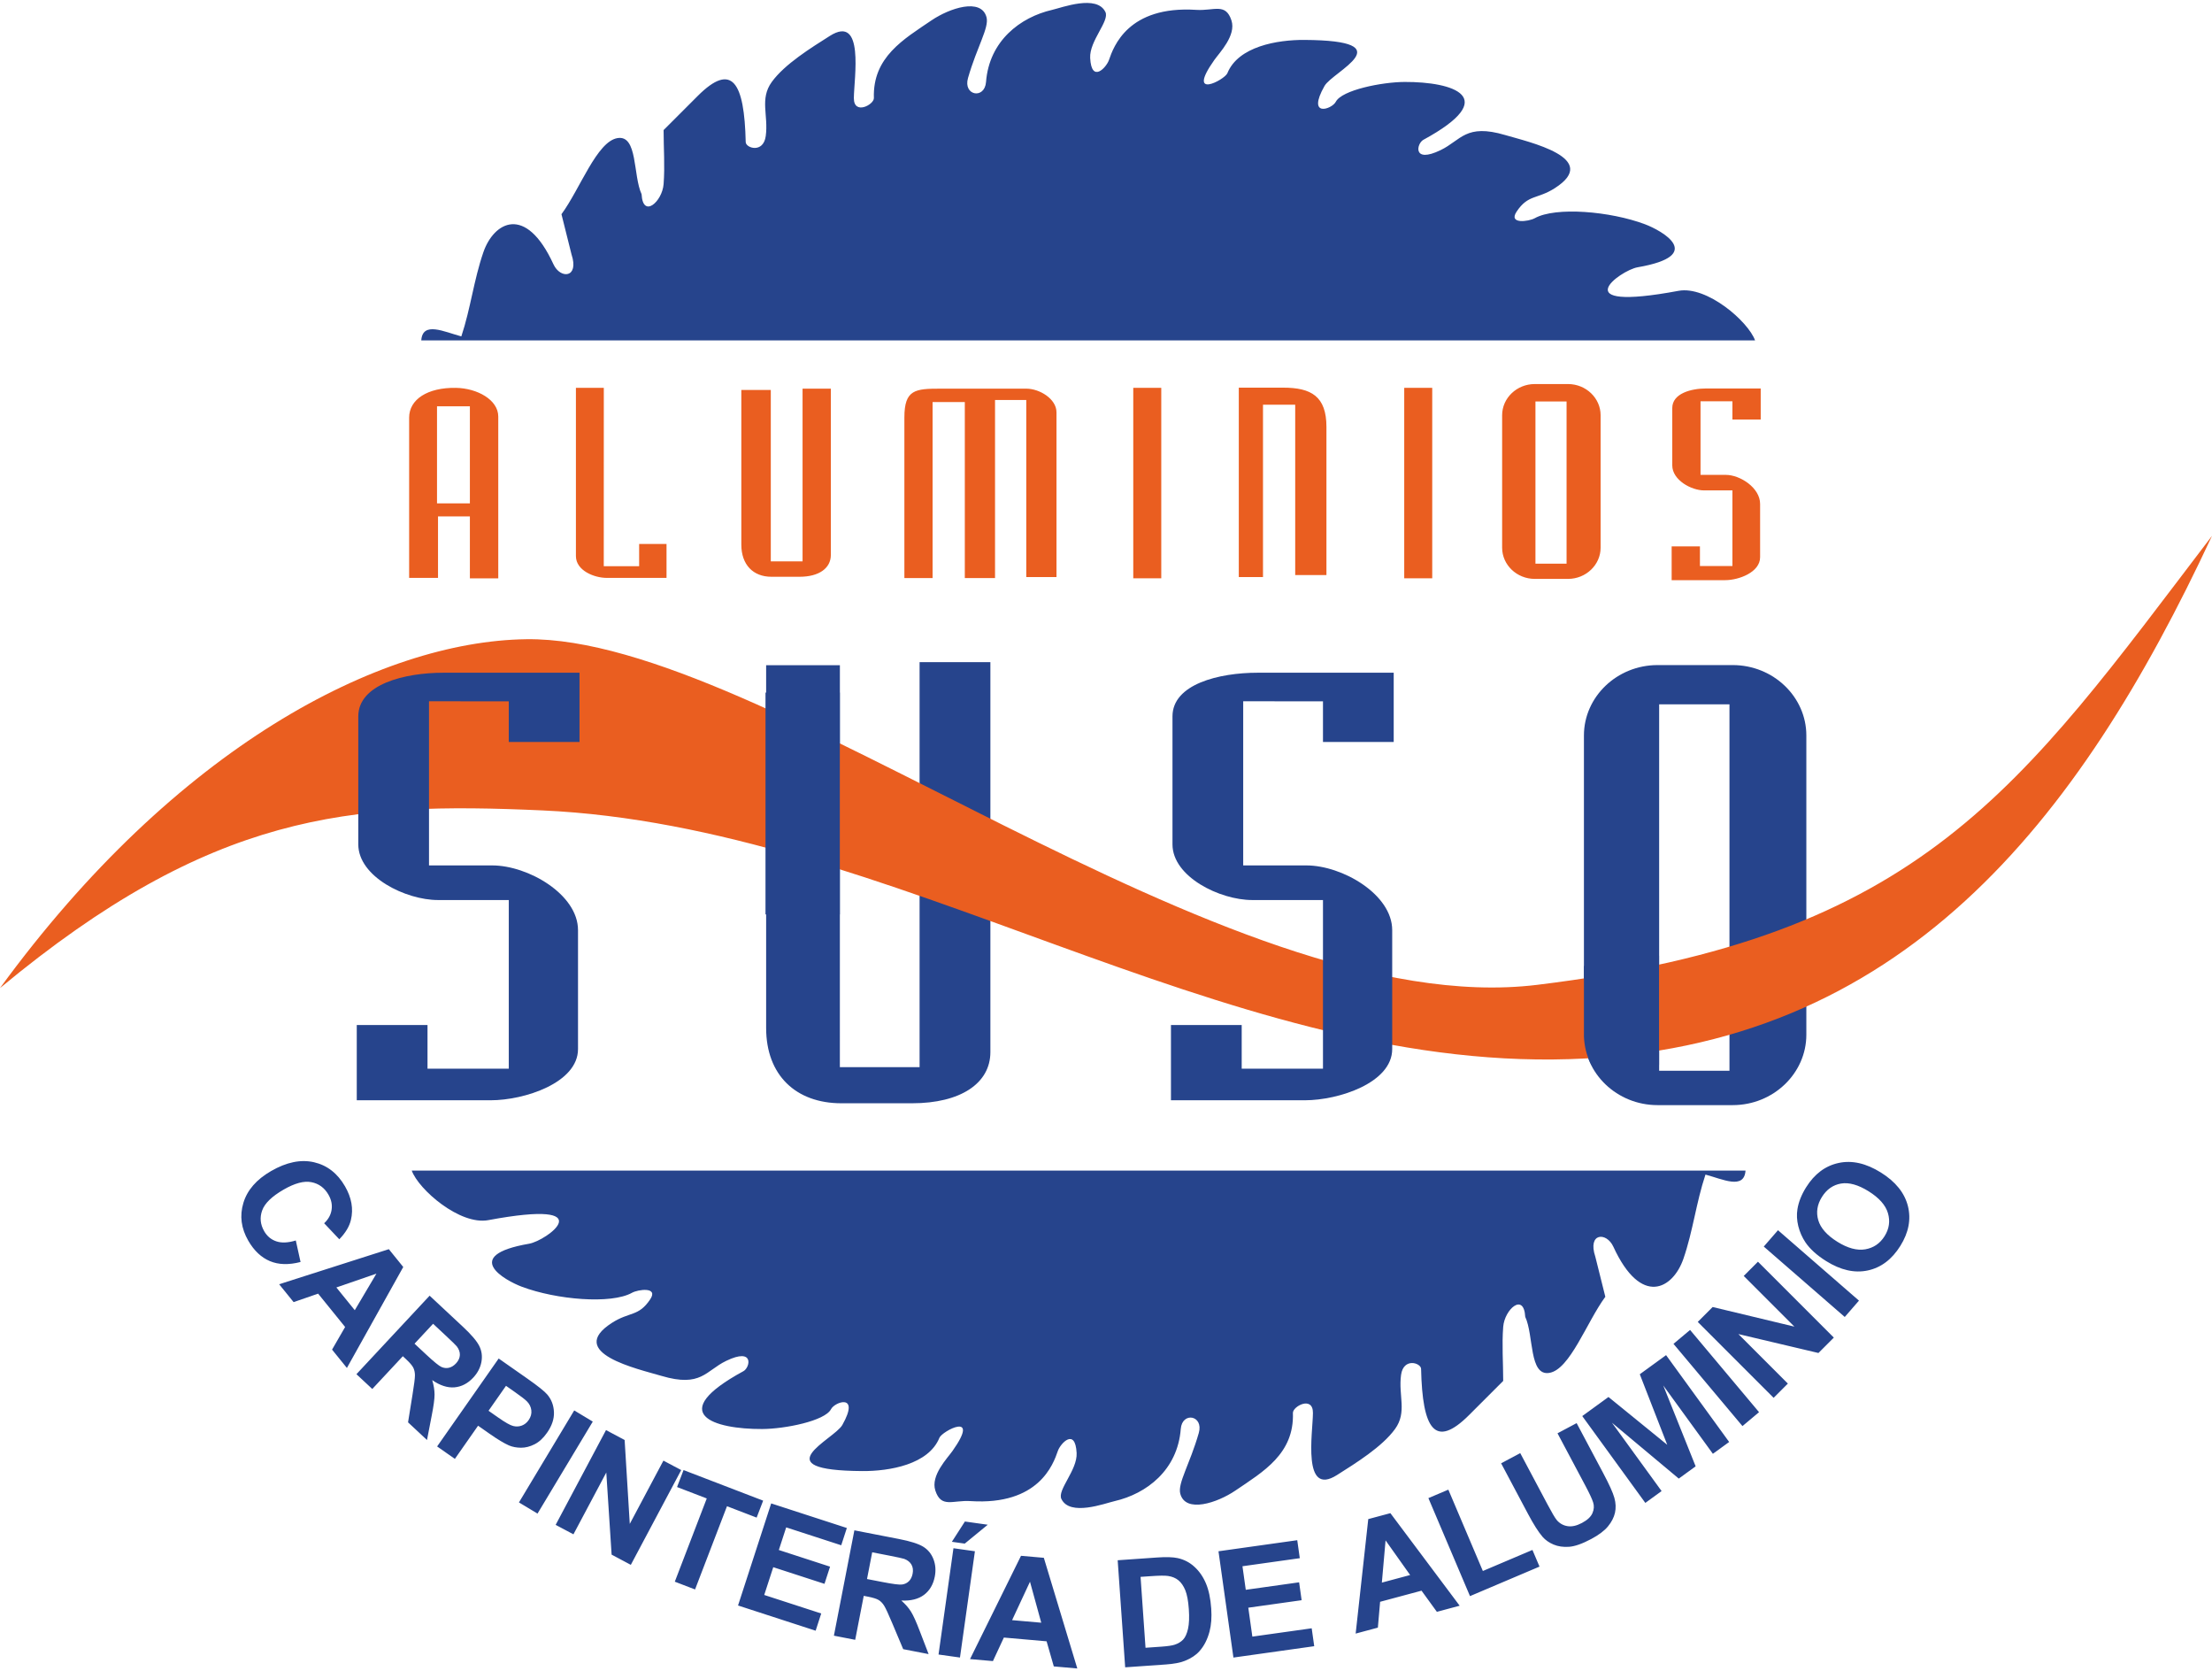
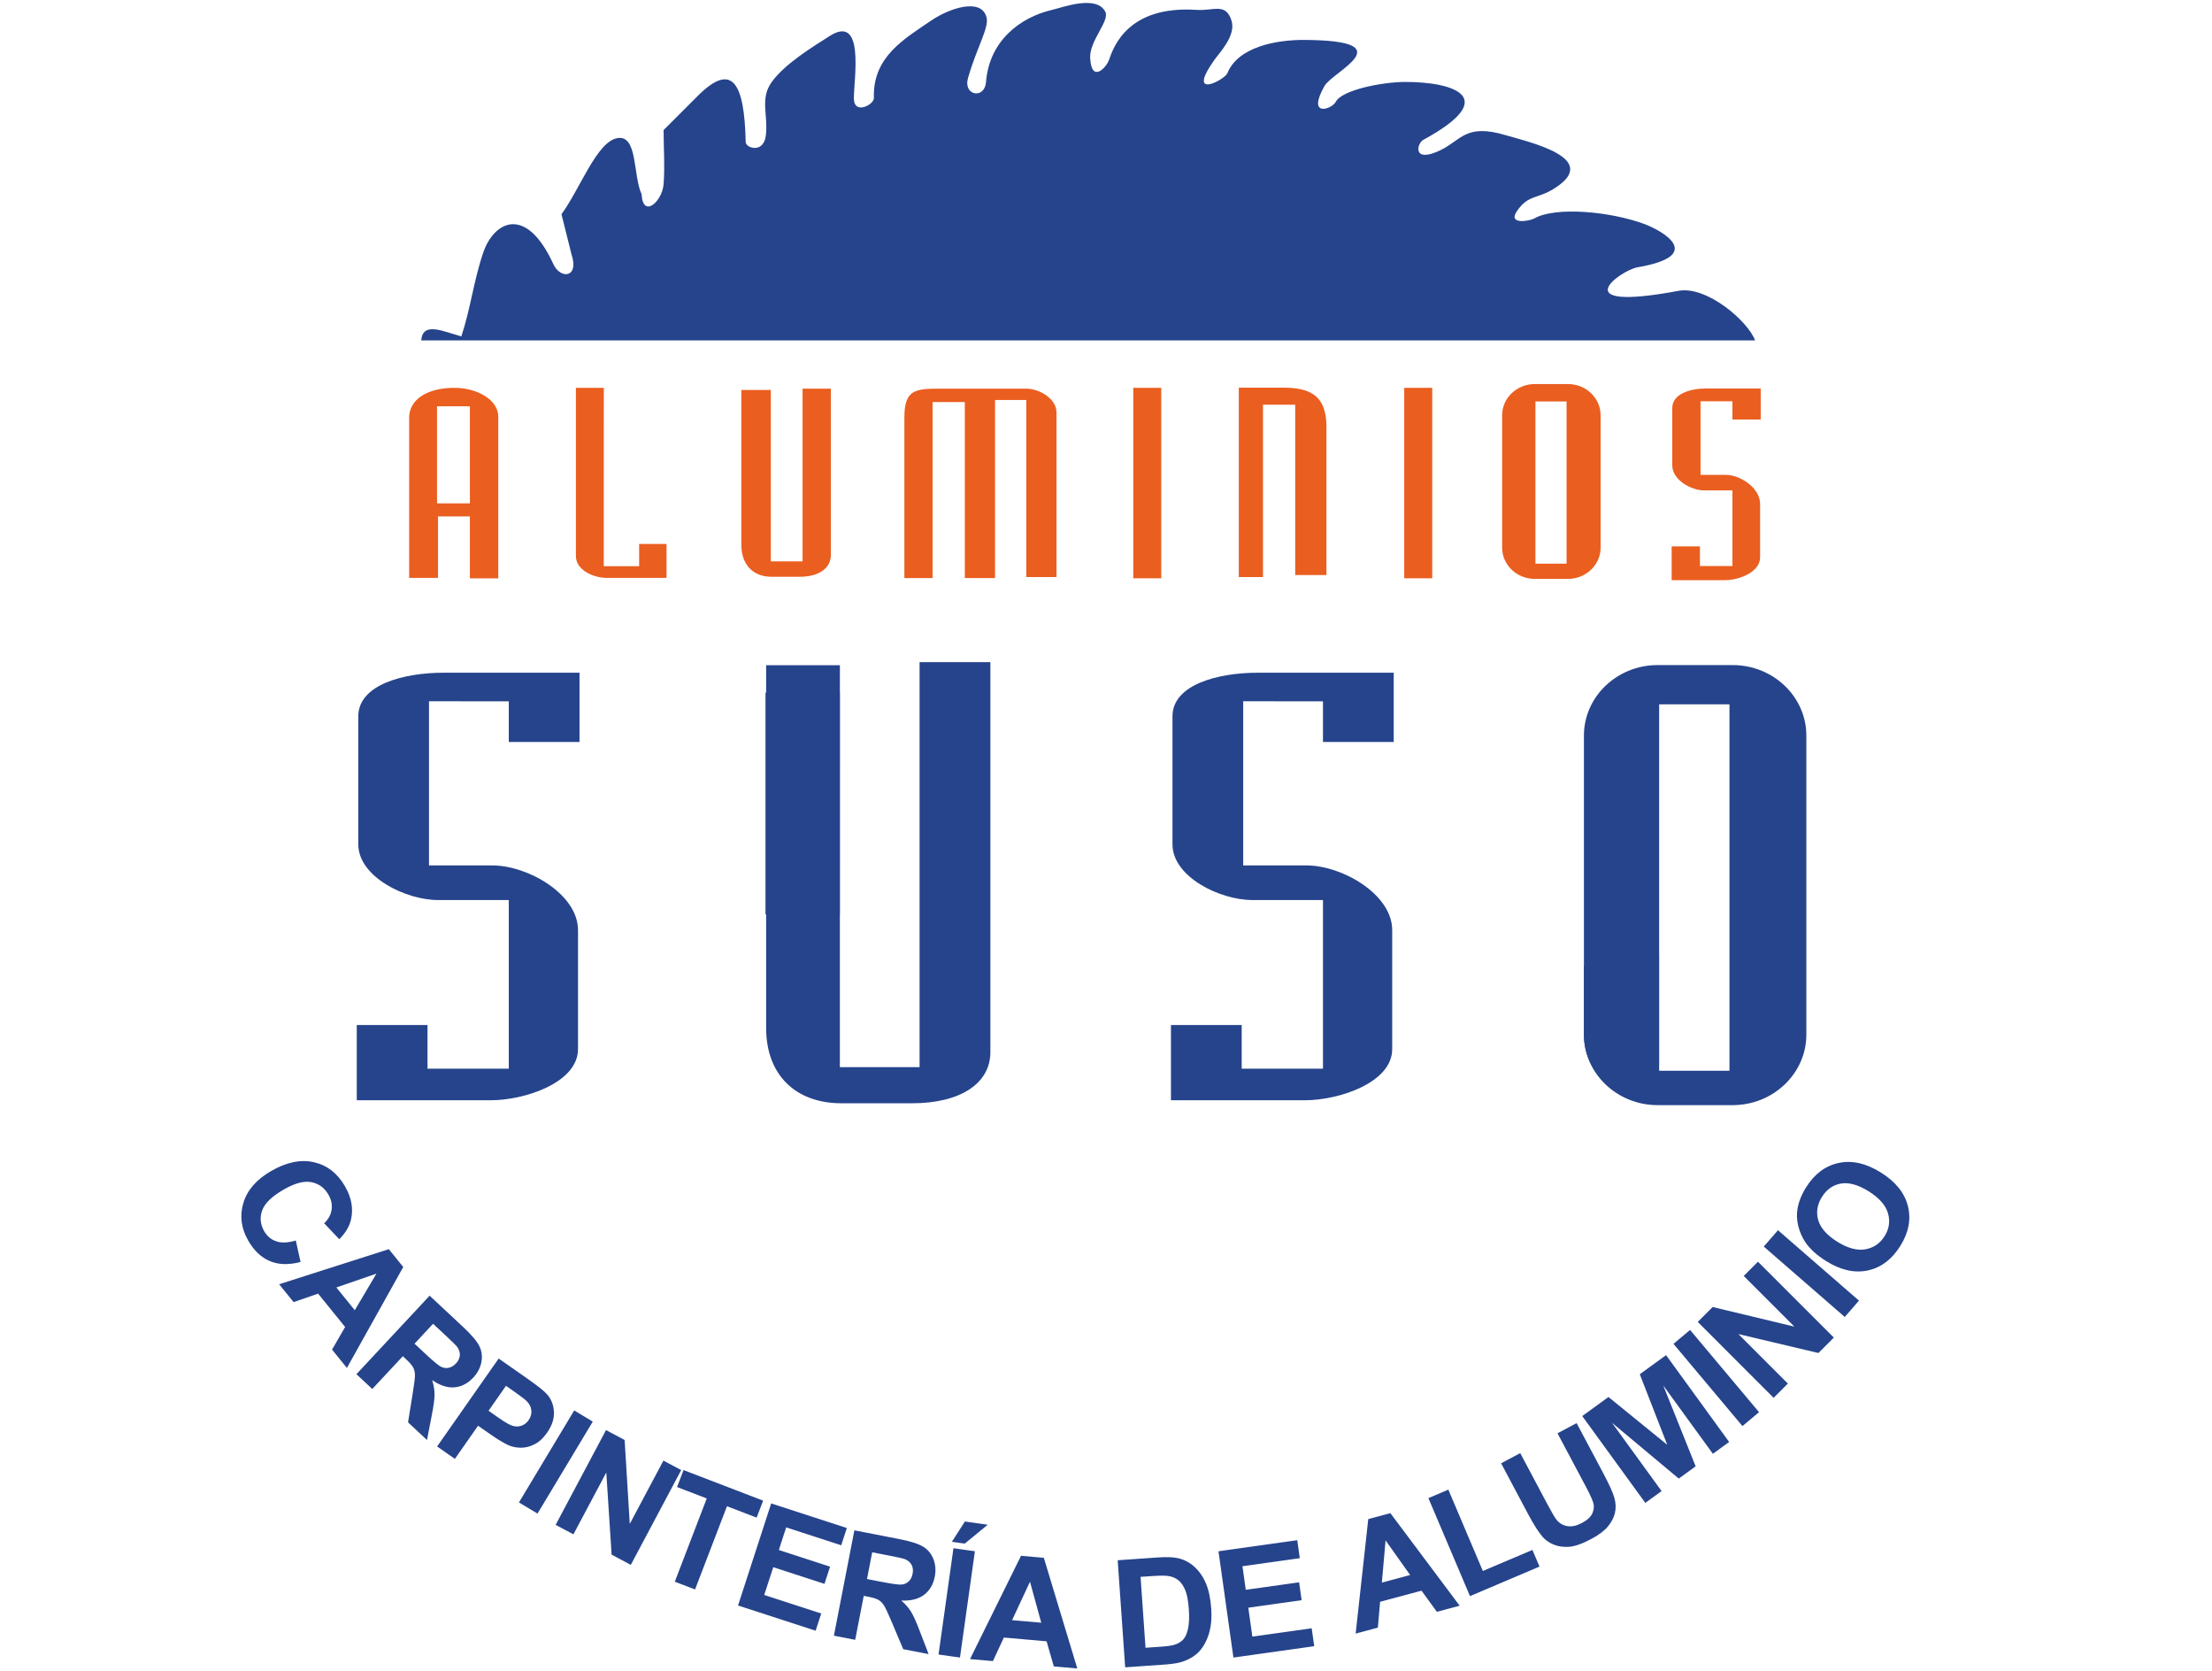
<svg xmlns="http://www.w3.org/2000/svg" xml:space="preserve" width="139px" height="105px" version="1.1" style="shape-rendering:geometricPrecision; text-rendering:geometricPrecision; image-rendering:optimizeQuality; fill-rule:evenodd; clip-rule:evenodd" viewBox="0 0 161253 121379">
  <defs>
    <style type="text/css">
   
    .fil1 {fill:#EA5E20}
    .fil0 {fill:#26448C}
   
  </style>
  </defs>
  <g id="Capa_x0020_1">
    <g id="_2693893350800">
      <path class="fil0" d="M30710 24593l97233 0c-500,-1385 -3514,-3999 -5583,-3613 -8448,1577 -4267,-1494 -2977,-1717 5013,-865 1761,-2675 530,-3137 -2509,-942 -6504,-1291 -8030,-439 -429,240 -1951,462 -1324,-480 847,-1270 1498,-885 2784,-1709 3419,-2191 -1892,-3362 -3613,-3871 -2884,-852 -3211,372 -4709,1097 -2077,1005 -1746,-485 -1259,-750 5719,-3111 2174,-4232 -1369,-4217 -1653,7 -4571,588 -5015,1446 -285,548 -2140,1177 -824,-1151 600,-1062 5845,-3313 -1460,-3358 -1982,-12 -4829,474 -5620,2427 -194,479 -3047,1993 -950,-967 373,-527 1606,-1785 1248,-2879 -427,-1307 -1269,-688 -2562,-771 -4979,-320 -6034,2687 -6367,3650 -190,554 -1275,1727 -1371,-146 -63,-1247 1427,-2692 1111,-3348 -621,-1290 -3160,-323 -3885,-156 -2315,533 -4586,2253 -4818,5256 -98,1281 -1685,1000 -1313,-292 659,-2290 1548,-3663 1350,-4421 -379,-1450 -2706,-665 -4013,222 -2030,1378 -4298,2675 -4199,5659 16,485 -1469,1271 -1460,0 11,-1446 798,-6144 -1752,-4526 -1360,863 -3290,2053 -4234,3358 -895,1238 -230,2429 -438,3942 -176,1278 -1450,878 -1460,438 -97,-4367 -994,-5868 -3504,-3358l-2482 2482c0,1314 101,2633 0,3942 -97,1265 -1508,2530 -1605,730 -633,-1363 -270,-4327 -1752,-4088 -1509,243 -2726,3699 -4088,5548l730 2919c583,1753 -815,1818 -1314,730 -2029,-4417 -4353,-3072 -5110,-876 -702,2036 -925,4088 -1606,6132 -1265,-340 -2823,-1119 -2920,292z" />
-       <path class="fil0" d="M127248 85092l-97233 0c500,1386 3514,3999 5583,3613 8448,-1576 4267,1495 2977,1718 -5013,865 -1761,2675 -530,3137 2509,942 6504,1291 8030,438 429,-240 1952,-461 1324,480 -847,1271 -1498,886 -2784,1710 -3419,2190 1892,3361 3613,3870 2884,853 3211,-371 4709,-1096 2077,-1005 1746,485 1259,750 -5720,3111 -2174,4231 1368,4216 1654,-7 4572,-587 5016,-1445 285,-549 2141,-1177 825,1151 -601,1061 -5847,3312 1459,3358 1982,12 4829,-474 5620,-2428 194,-479 3048,-1992 950,967 -373,528 -1606,1785 -1248,2880 427,1307 1269,687 2562,770 4979,320 6035,-2686 6367,-3650 190,-553 1275,-1726 1371,147 63,1246 -1427,2692 -1111,3347 621,1290 3160,323 3885,156 2315,-533 4586,-2252 4817,-5255 99,-1282 1686,-1001 1314,292 -659,2290 -1548,3662 -1350,4421 379,1449 2707,665 4013,-222 2030,-1378 4298,-2675 4199,-5659 -16,-485 1469,-1272 1460,0 -11,1445 -799,6144 1752,4525 1360,-863 3290,-2052 4234,-3357 895,-1238 230,-2429 438,-3942 176,-1279 1450,-878 1460,-438 97,4367 994,5868 3504,3358l2482 -2482c0,-1314 -102,-2633 0,-3942 97,-1266 1508,-2531 1606,-730 632,1362 270,4327 1752,4088 1508,-243 2725,-3699 4087,-5548l-730 -2920c-583,-1752 814,-1818 1314,-730 2029,4418 4353,3073 5110,876 702,-2035 925,-4088 1606,-6131 1266,340 2823,1118 2920,-293z" />
      <path class="fil0" d="M120951 51115l5126 0 0 26704 -5126 0 0 -26704zm-120 -2861l5486 0c2950,0 5364,2308 5364,5131l0 21807c0,2822 -2414,5131 -5364,5131l-5486 0c-2950,0 -5364,-2309 -5364,-5131l0 -21807c0,-2823 2414,-5131 5364,-5131z" />
      <path class="fil0" d="M61227 48262l-5376 0 0 26441c0,3428 2160,5485 5485,5485l5156 0c3518,0 5706,-1444 5706,-3729l0 -28418 -5161 0 0 29515 -5812 0 2 -29294z" />
      <path class="fil1" d="M111880 27773l2428 0c1307,0 2375,1022 2375,2273l0 9656c0,1248 -1068,2271 -2375,2271l-2428 0c-1307,0 -2376,-1023 -2376,-2271l0 -9656c0,-1251 1069,-2273 2376,-2273zm53 1268l2269 0 0 11823 -2269 0 0 -11823zm14359 -11l0 1327 2062 0 0 -2262 -3968 0c-1122,0 -2479,370 -2479,1426l0 4180c0,1063 1380,1823 2323,1823l2062 0 0 5511 -2368 0 0 -1430 -2062 0 0 2460 3903 0c984,0 2545,-569 2545,-1672l0 -3887c0,-1170 -1456,-2114 -2499,-2114l-1844 0 0 -5365 2325 3zm-23925 -979l2041 0 0 13878 -2041 0 0 -13878zm-19753 0l2041 0 0 13878 -2041 0 0 -13878zm7693 -15l0 13804 1764 0 0 -12559 2348 0 0 12413 2277 0 0 -10794c0,-2230 -1104,-2864 -3158,-2864l-3231 0zm-34117 170l-2148 0 0 11272c0,1463 865,2340 2190,2340l2060 0c1402,0 2276,-616 2276,-1591l0 -12118 -2062 0 0 12587 -2316 0 0 -12490zm11795 879l0 12829 -2056 0 0 -11705c0,-2041 793,-2100 2643,-2100l6245 0c963,0 2200,742 2200,1726l0 12005 -2203 0 0 -12906 -2277 0 0 12980 -2203 0 0 -12829 -2349 0zm-23968 -1034l-2033 0 0 12260c0,1055 1336,1589 2250,1589l4355 0 0 -2475 -1996 0 0 1625 -2579 0 3 -12999zm-12159 1343l2396 0 0 7073 -2396 0 0 -7073zm-2032 825l0 11680 2105 0 0 -4481 2323 0 0 4518 2069 0 0 -11791c0,-1229 -1540,-2067 -3086,-2094 -2066,-35 -3411,841 -3411,2168z" />
      <path class="fil0" d="M21564 90188l346 1567c-857,223 -1601,203 -2234,-63 -630,-265 -1157,-761 -1577,-1489 -519,-899 -639,-1816 -358,-2749 280,-934 953,-1710 2017,-2324 1128,-652 2172,-865 3133,-644 959,222 1713,807 2261,1757 478,828 622,1642 430,2443 -109,476 -393,946 -847,1414l-1105 -1168c306,-282 487,-610 543,-982 57,-372 -20,-739 -230,-1102 -289,-502 -705,-806 -1247,-910 -540,-105 -1213,76 -2021,543 -856,494 -1378,999 -1563,1518 -187,517 -136,1023 148,1515 210,364 505,610 888,738 382,129 855,106 1416,-64zm3725 9289l-1082 -1336 952 -1649 -1968 -2430 -1787 617 -1055 -1302 7997 -2555 1051 1298 -4108 7357zm574 -4208l1578 -2664 -2921 1006 1343 1658zm121 4663l5335 -5721 2432 2269c611,570 1007,1035 1188,1396 181,361 233,751 155,1169 -79,419 -276,795 -591,1133 -400,430 -859,667 -1371,712 -511,43 -1055,-132 -1624,-528 114,380 171,732 171,1058 0,326 -70,839 -209,1541l-342 1768 -1381 -1288 326 -2024c118,-722 176,-1191 176,-1408 -2,-218 -45,-404 -126,-563 -83,-157 -256,-358 -523,-607l-233 -217 -2227 2388 -1156 -1078zm4236 -2223l853 796c554,516 922,817 1104,899 180,81 364,101 550,60 184,-43 357,-148 517,-320 179,-193 271,-396 280,-610 8,-215 -68,-425 -226,-632 -82,-98 -357,-367 -826,-804l-900 -840 -1352 1451zm1646 7489l4487 -6408 2075 1453c786,551 1276,943 1470,1174 300,353 463,777 484,1273 23,496 -145,999 -502,1508 -275,394 -578,675 -909,841 -331,168 -659,253 -987,252 -326,-2 -621,-57 -882,-167 -352,-155 -821,-437 -1408,-847l-843 -590 -1691 2417 -1294 -906zm5021 -4418l-1273 1818 707 495c511,357 875,563 1094,616 219,53 425,43 625,-32 197,-74 362,-206 495,-395 163,-233 229,-473 198,-722 -30,-246 -138,-463 -321,-647 -134,-138 -435,-369 -900,-695l-625 -438zm944 8498l4029 -6705 1353 814 -4028 6704 -1354 -813zm2675 1635l3672 -6907 1357 722 375 6115 2453 -4612 1296 690 -3673 6906 -1400 -745 -388 -5984 -2395 4504 -1297 -689zm8687 4141l2329 -6066 -2166 -832 474 -1236 5803 2228 -475 1236 -2161 -830 -2328 6066 -1476 -566zm4609 1735l2417 -7439 5515 1791 -409 1259 -4013 -1304 -536 1649 3734 1214 -406 1252 -3735 -1213 -658 2024 4155 1350 -407 1255 -5657 -1838zm6989 2200l1492 -7678 3264 635c821,159 1402,345 1748,555 345,210 596,513 751,908 155,398 187,821 99,1275 -112,576 -375,1020 -785,1330 -411,308 -965,447 -1657,413 297,262 533,530 705,807 173,276 386,748 640,1417l647 1680 -1854 -360 -796 -1889c-283,-675 -481,-1103 -598,-1287 -116,-184 -251,-320 -404,-411 -154,-89 -407,-168 -765,-238l-313 -60 -623 3205 -1551 -302zm2413 -4129l1145 222c744,145 1215,205 1413,178 196,-27 363,-108 498,-241 133,-133 224,-314 269,-545 51,-259 21,-480 -86,-666 -106,-186 -282,-324 -525,-416 -122,-40 -498,-122 -1127,-245l-1209 -235 -378 1948zm5214 5502l1088 -7746 1564 220 -1089 7745 -1563 -219zm972 -8215l951 -1478 1665 234 -1677 1376 -939 -132zm9144 9232l-1713 -150 -525 -1830 -3115 -273 -798 1715 -1669 -146 3717 -7527 1664 146 2439 8065zm-2628 -3336l-821 -2986 -1305 2800 2126 186zm5572 -4551l2880 -201c648,-46 1146,-31 1495,45 467,103 876,315 1225,638 351,320 630,724 835,1210 205,488 333,1096 384,1828 45,641 3,1201 -124,1677 -155,581 -400,1059 -739,1435 -254,287 -609,520 -1063,701 -339,135 -801,222 -1384,263l-2963 207 -546 -7803zm1668 1211l361 5167 1175 -82c441,-32 757,-77 949,-141 250,-82 455,-204 614,-368 158,-165 276,-427 359,-783 81,-356 102,-838 60,-1441 -42,-603 -129,-1061 -257,-1377 -130,-316 -297,-558 -500,-725 -205,-168 -457,-272 -756,-315 -223,-36 -655,-30 -1298,16l-707 49zm6769 5881l-1089 -7746 5742 -807 185 1311 -4179 587 241 1717 3889 -546 183 1304 -3888 546 296 2108 4326 -607 184 1305 -5890 828zm16493 -3778l-1661 445 -1119 -1541 -3020 810 -163 1883 -1619 434 919 -8344 1613 -432 5050 6745zm-3610 -2237l-1792 -2525 -270 3078 2062 -553zm4363 1537l-3032 -7142 1454 -617 2516 5928 3614 -1534 516 1214 -5068 2151zm2269 -9679l1394 -742 1989 3740c315,594 538,970 665,1128 210,251 474,402 788,453 316,53 669,-26 1058,-233 395,-210 652,-449 766,-719 116,-267 131,-531 46,-787 -84,-259 -273,-660 -563,-1206l-2032 -3821 1394 -741 1929 3628c442,830 716,1434 822,1817 107,382 121,744 45,1088 -78,343 -250,675 -513,995 -265,320 -672,625 -1218,916 -660,351 -1200,541 -1622,569 -423,29 -796,-26 -1124,-164 -326,-137 -592,-324 -797,-557 -302,-347 -657,-907 -1069,-1681l-1958 -3683zm10513 2886l-4598 -6328 1912 -1390 4284 3484 -2002 -5142 1917 -1393 4598 6329 -1186 861 -3619 -4981 2362 5894 -1230 894 -4871 -4072 3619 4982 -1186 862zm7081 -5598l-5028 -5993 1210 -1014 5027 5992 -1209 1015zm2272 -2060l-5531 -5531 1087 -1087 5957 1429 -3693 -3693 1038 -1038 5531 5531 -1122 1122 -5836 -1379 3607 3608 -1038 1038zm5185 -5892l-5903 -5131 1036 -1192 5903 5132 -1036 1191zm-1352 -4071c-677,-423 -1180,-878 -1513,-1366 -241,-362 -417,-758 -523,-1186 -104,-428 -125,-839 -61,-1230 83,-524 293,-1054 631,-1595 611,-977 1402,-1569 2376,-1777 972,-209 1999,24 3079,699 1071,670 1726,1485 1968,2446 239,959 56,1927 -552,2900 -617,987 -1408,1583 -2373,1790 -966,206 -1977,-22 -3032,-681zm818 -1407c750,468 1429,650 2032,547 605,-106 1073,-426 1407,-960 333,-532 416,-1091 244,-1675 -171,-582 -640,-1113 -1409,-1594 -760,-474 -1432,-662 -2014,-564 -582,100 -1046,426 -1391,978 -345,552 -433,1116 -266,1691 168,573 632,1099 1397,1577z" />
-       <path class="fil1" d="M161253 38836c-14046,18440 -21074,29295 -49200,32722 -22881,2787 -56342,-25423 -73682,-25189 -10711,145 -25554,7860 -38371,25424 15432,-12803 25515,-13582 39548,-12947 25382,1148 49463,18934 74859,18126 24199,-770 37104,-17253 46846,-38136z" />
      <path class="fil0" d="M96444 50896l0 2962 5156 0 0 -5047 -9923 0c-2804,0 -6204,829 -6204,3182l0 9326c0,2363 3450,4058 5814,4058l5157 0 0 12292 -5925 0 0 -3185 -5157 0 0 5485 9765 0c2459,0 6364,-1272 6364,-3730l0 -8668c0,-2611 -3644,-4717 -6254,-4717l-4608 0 0 -11963 5815 5z" />
      <path class="fil0" d="M37090 50896l0 2962 5156 0 0 -5047 -9923 0c-2804,0 -6204,829 -6204,3182l0 9326c0,2363 3450,4058 5814,4058l5157 0 0 12292 -5925 0 0 -3185 -5157 0 0 5485 9765 0c2459,0 6364,-1272 6364,-3730l0 -8668c0,-2611 -3644,-4717 -6254,-4717l-4608 0 0 -11963 5815 5z" />
      <polygon class="fil0" points="55806,50259 61222,50259 61222,66424 55806,66424 " />
      <path class="fil0" d="M115468 70184l5476 -744 0 7951 -4924 0c-376,-682 -517,-1365 -552,-2046l0 -5161z" />
    </g>
  </g>
</svg>